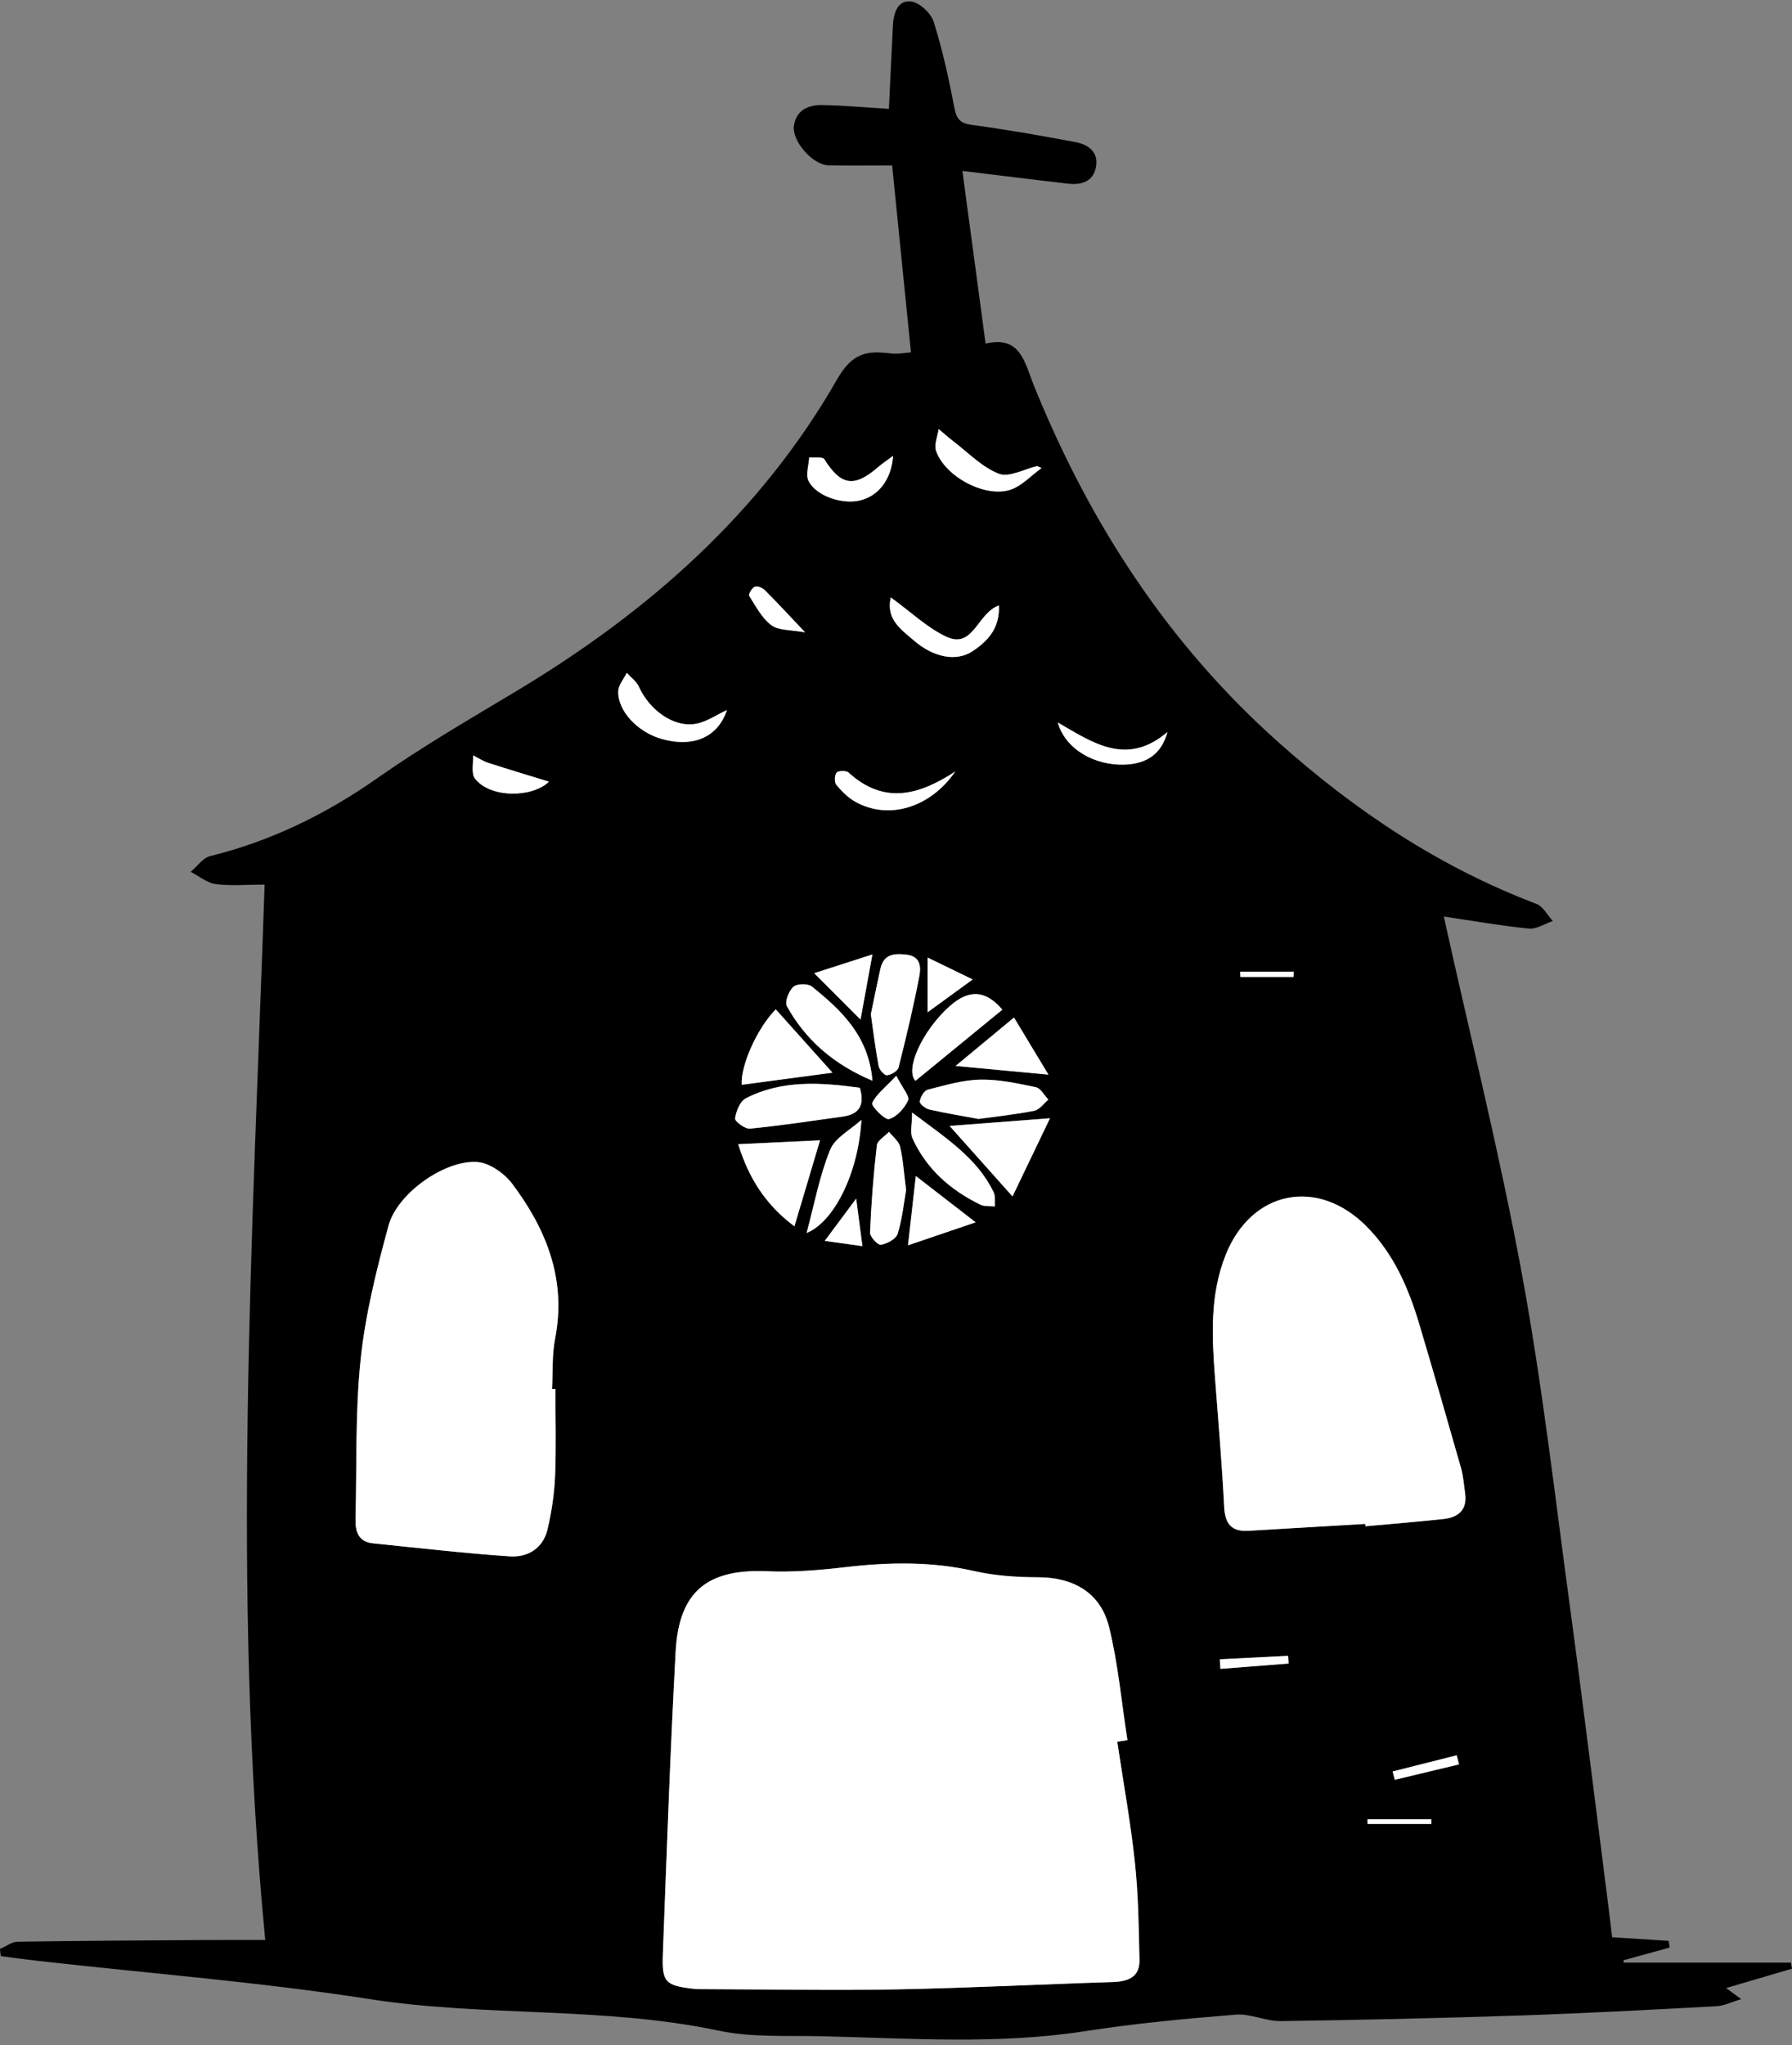
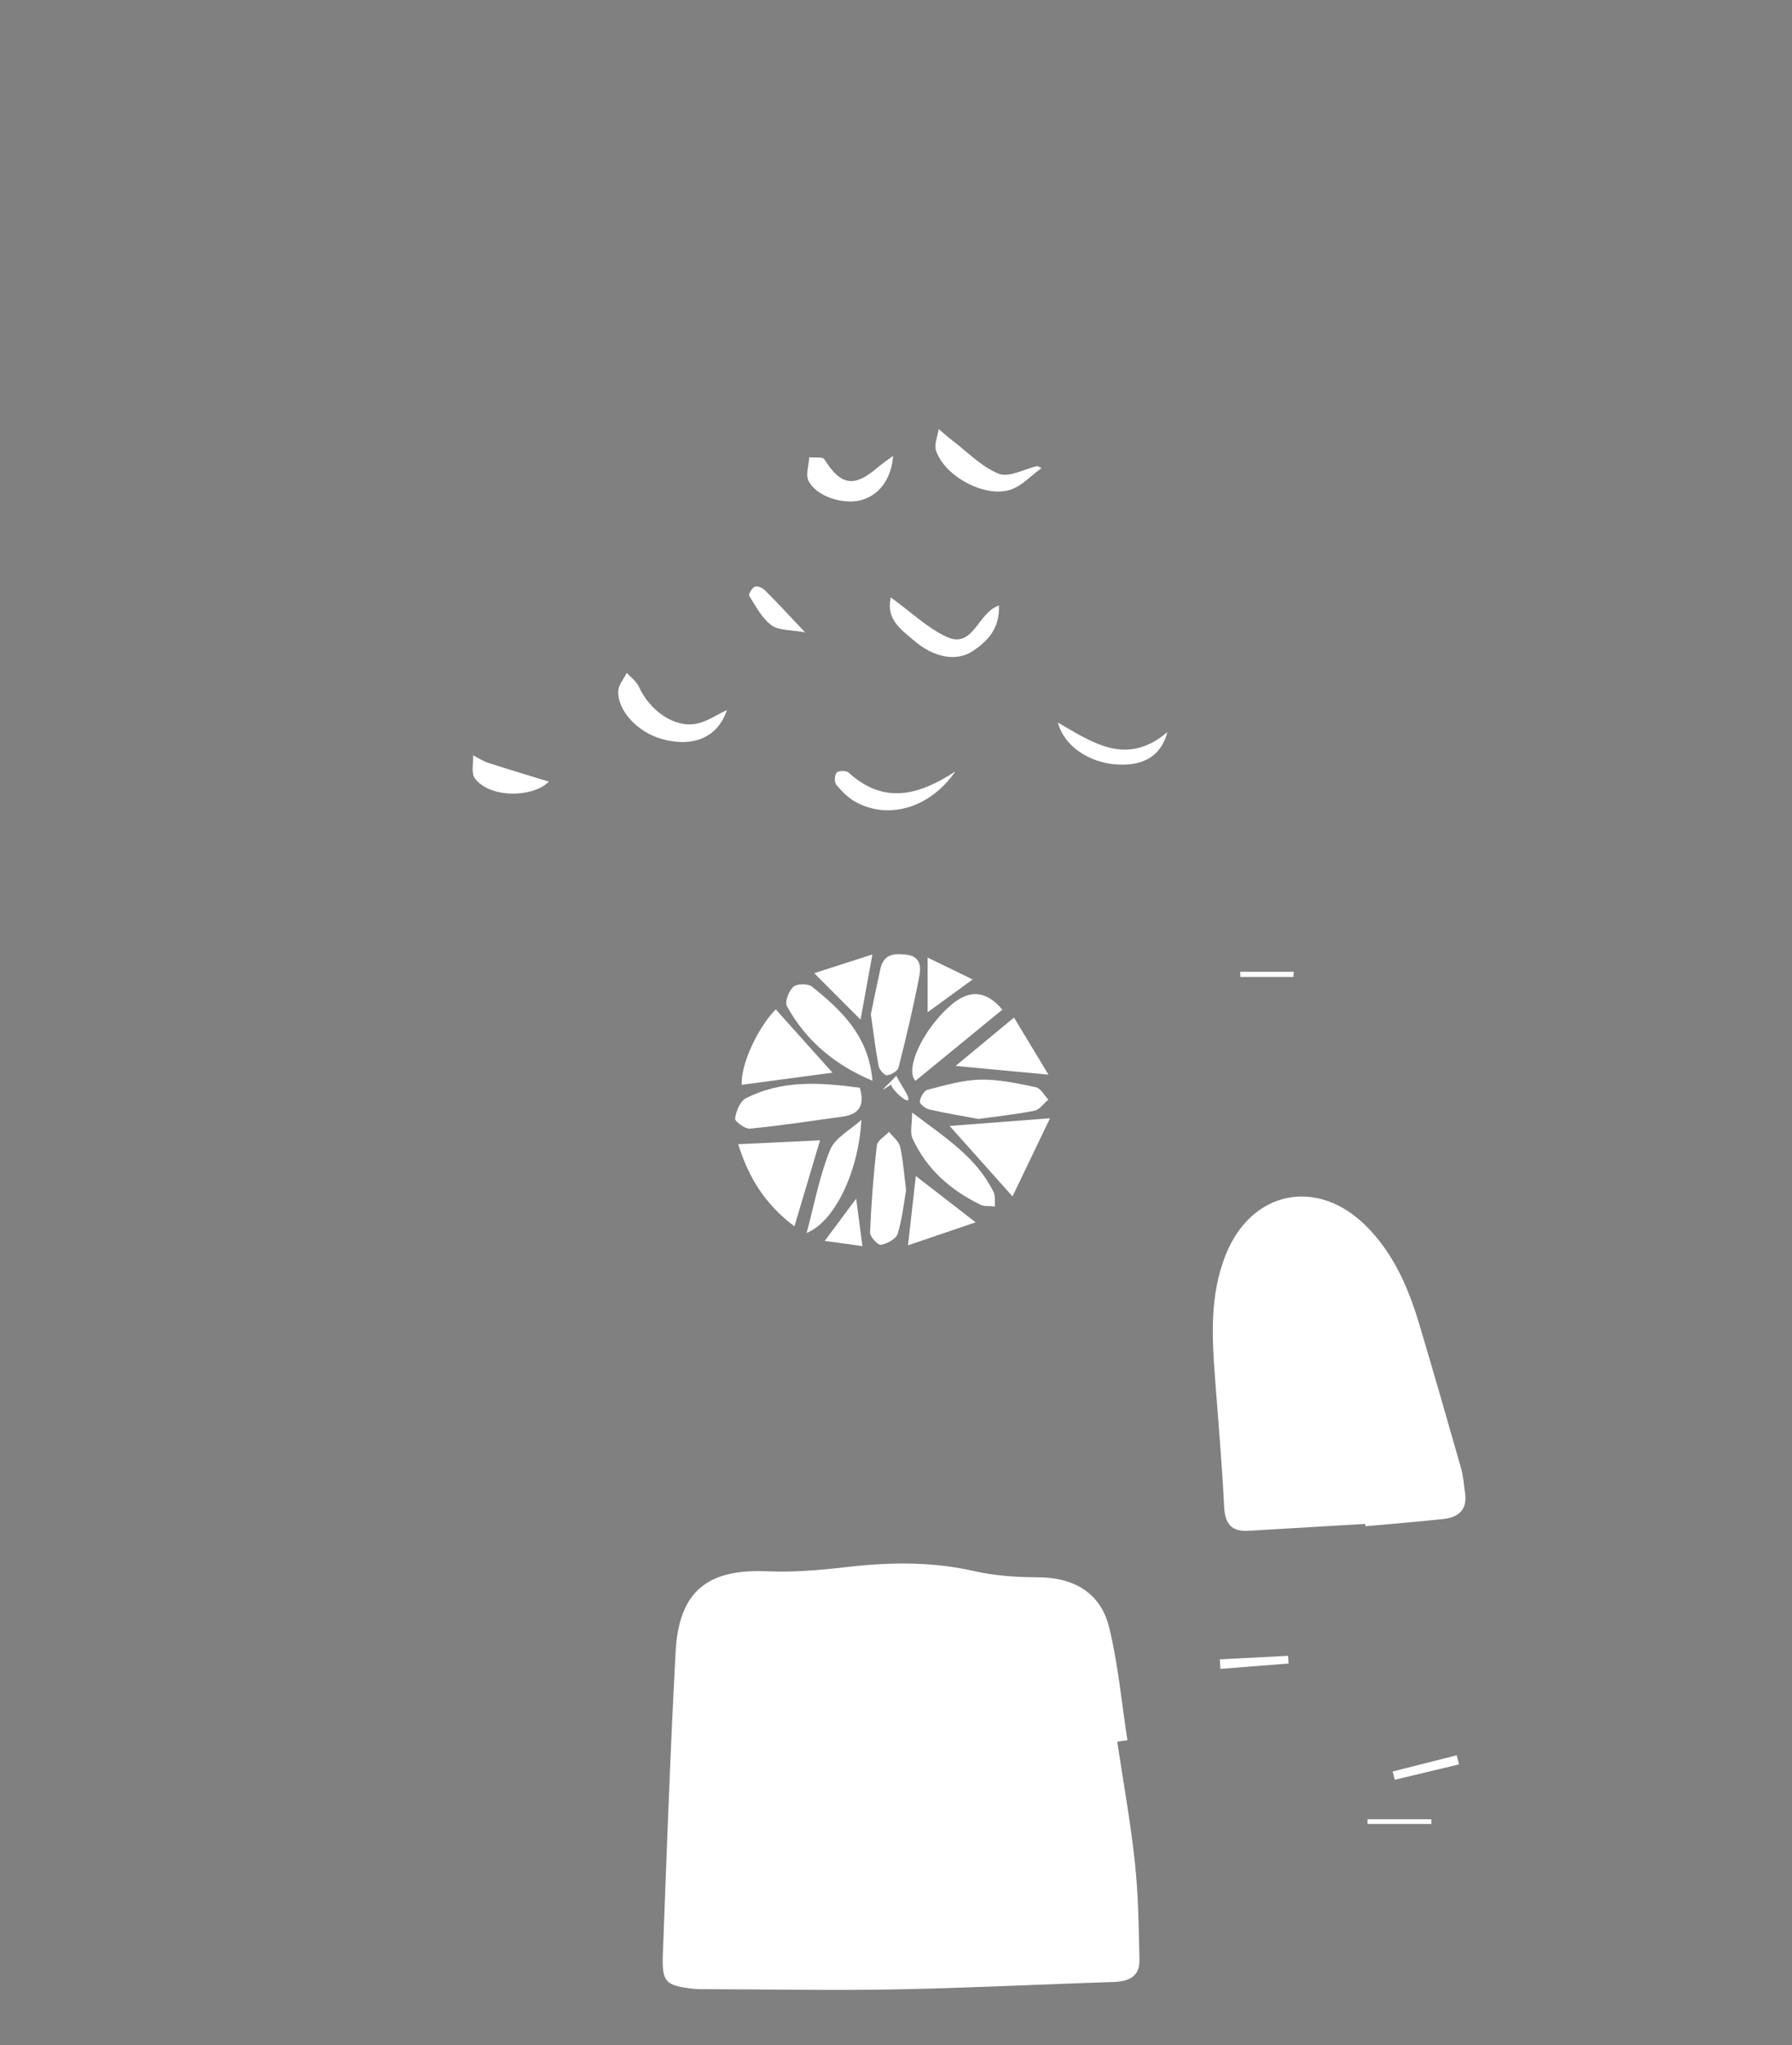
<svg xmlns="http://www.w3.org/2000/svg" height="764.9" preserveAspectRatio="xMidYMid meet" version="1.0" viewBox="117.0 44.9 670.5 764.9" width="670.5" zoomAndPan="magnify">
  <rect x="117.0" y="44.9" width="670.5" height="764.9" fill="#808080" stroke="none" />
  <g id="change1_1">
-     <path d="M216.01,375.78c-7.01,0-12.76,0.55-18.33-0.21c-3.25-0.44-6.22-2.97-9.32-4.57c2.41-2.02,4.54-5.21,7.28-5.89 c22.81-5.63,43.31-15.66,62.57-29.17c16.88-11.85,34.82-22.23,52.52-32.86c48.96-29.43,90.91-66.34,119.48-116.29 c5.74-10.04,11.22-10.79,20.1-9.69c2.63,0.33,5.38-0.26,7.54-0.4c-2.35-23.29-4.63-45.96-7.05-69.93c-7.84,0-15.84,0.13-23.84-0.04 c-5.88-0.13-13.77-9.1-12.9-14.86c0.87-5.82,5.45-7.77,10.56-7.68c8.23,0.14,16.45,0.91,24.97,1.43c0.51-10.61,1-20.87,1.5-31.13 c0.23-4.63,1.72-9.62,6.81-9.03c3.16,0.37,7.43,4.36,8.45,7.59c3.32,10.52,5.67,21.38,7.76,32.24c0.81,4.23,2.2,5.74,6.57,6.33 c12.91,1.73,25.77,4.01,38.58,6.4c4.79,0.89,8.84,3.59,7.82,9.28c-0.99,5.53-5.43,6.87-10.42,6.3c-12.7-1.45-25.38-3.05-39.57-4.77 c2.96,22.05,5.75,42.8,8.68,64.59c13.19-3.14,14.57,7.09,18.3,16.25c20.67,50.86,49.77,95.84,91.16,132.77 c28.91,25.8,60.38,46.78,96.65,60.55c2.49,0.95,4.1,4.21,6.12,6.4c-3,1.01-6.12,3.13-8.99,2.84c-10.66-1.08-21.24-2.95-31.8-4.52 c10.04,45.36,21.05,89.32,29.25,133.81c7.56,41.02,12.28,82.56,17.89,123.93c5.1,37.65,9.71,75.36,14.52,113.05 c0.47,3.68,0.88,7.37,1.32,11c7.44,0.47,14.3,0.91,21.16,1.35c0.12,0.84,0.25,1.67,0.37,2.51c-5.75,1.58-11.5,3.16-17.24,4.74 c0,0.3,0,0.6,0,0.89c20.87,0,41.73,0,62.6,0c0.14,0.76,0.28,1.51,0.42,2.27c-8.01,2.35-16.01,4.71-24.64,7.24 c1.77,1.3,3.08,2.27,5.63,4.16c-3.78,1.12-6.44,2.49-9.18,2.64c-24.39,1.3-48.78,2.63-73.19,3.45c-29.97,1.01-59.95,1.69-89.93,2.11 c-5.59,0.08-11.3-2.86-16.79-2.42c-18.8,1.53-37.64,3.27-56.27,6.17c-32.92,5.13-65.89,2.67-98.86,1.91 c-12.85-0.3-26.04,0.52-38.45-2.1c-43.07-9.08-87.16-5.07-130.46-11.78c-40.98-6.36-82.44-9.61-123.68-14.25 c-4.81-0.54-9.6-1.22-14.4-1.83c-0.1-0.89-0.21-1.78-0.31-2.68c2.23-0.95,4.44-2.68,6.68-2.72c23.64-0.36,47.29-0.47,70.94-0.62 c7.19-0.05,14.38-0.01,21.65-0.01C203.54,638.95,211.53,507.79,216.01,375.78z M535.03,696.36c1.27-0.2,2.54-0.4,3.81-0.59 c-2.19-14.1-3.45-28.43-6.85-42.24c-3.18-12.94-13.35-18.65-26.54-18.68c-8.01-0.02-16.2-0.56-23.97-2.33 c-16-3.64-31.88-3.34-48-1.47c-9.73,1.13-19.61,1.97-29.37,1.55c-22.39-0.97-33.09,7.47-34.31,30.05 c-2.03,37.69-3.35,75.43-4.78,113.15c-0.4,10.54,0.95,11.75,11.41,12.96c1.74,0.2,3.52,0.15,5.28,0.15 c23.68,0.07,47.36,0.52,71.03,0.07c26.91-0.51,53.8-1.91,80.7-2.75c5.73-0.18,10.04-1.87,9.9-8.25c-0.26-12.17-0.41-24.4-1.71-36.49 C540.01,726.39,537.28,711.4,535.03,696.36z M324.81,564.43c-0.42-0.01-0.84-0.02-1.26-0.02c0.34-6.28-0.04-12.71,1.15-18.82 c4.29-22.04-3.22-40.79-15.98-57.82c-2.96-3.95-8.57-7.93-13.2-8.24c-12.14-0.81-29.86,11.75-33.13,23.74 c-4.48,16.45-8.68,33.21-10.45,50.1c-2.07,19.7-1.39,39.69-1.92,59.56c-0.13,4.73,1,8.67,6.54,9.23c17.03,1.74,34.04,3.7,51.11,4.88 c6.76,0.47,12.52-2.99,14.19-10.1c1.54-6.54,2.55-13.31,2.83-20.01C325.14,586.11,324.81,575.26,324.81,564.43z M627.81,614.9 c0.03,0.3,0.05,0.59,0.08,0.89c9.74-0.89,19.5-1.66,29.23-2.72c5.49-0.6,8.93-3.38,8.08-9.53c-0.45-3.22-0.68-6.51-1.56-9.62 c-5.07-17.85-10.22-35.67-15.51-53.45c-4.05-13.63-9.55-26.5-19.82-36.84c-18.38-18.5-43.14-13.43-52.72,10.71 c-5.97,15.05-5.14,30.56-3.95,46.17c1.22,16.01,2.59,32.01,3.41,48.05c0.33,6.35,2.75,9.31,9.12,8.92 C598.71,616.6,613.26,615.76,627.81,614.9z M438.72,451.77c-14.66-2-29.1-3.02-42.66,3.93c-2.17,1.11-3.64,4.84-4.02,7.55 c-0.15,1.06,3.73,3.98,5.55,3.8c11.61-1.15,23.15-2.9,34.71-4.51C438.03,461.75,440.77,458.77,438.72,451.77z M442.84,424.27 c1.01,7.02,1.75,13.26,2.93,19.41c0.26,1.37,2.16,3.51,3.12,3.41c1.57-0.15,3.99-1.59,4.33-2.93c2.87-11.37,5.6-22.79,7.79-34.3 c0.59-3.11,0.5-7.23-4.71-7.86c-4.71-0.58-8.65-0.27-9.88,5.27C445.11,413.11,443.94,418.99,442.84,424.27z M393.21,472.88 c3.81,12.2,9.83,22.32,21.02,30.71c3.45-11.56,6.52-21.87,9.59-32.17C413.59,471.91,403.93,472.37,393.21,472.88z M483.1,463.43 c7.61-1.06,14.34-1.74,20.94-3.09c1.94-0.4,3.48-2.71,5.2-4.14c-1.54-1.61-2.87-4.27-4.67-4.64c-6.85-1.43-13.87-2.97-20.79-2.83 c-6.61,0.14-13.22,2.11-19.71,3.77c-1.34,0.34-2.73,2.79-2.92,4.41c-0.1,0.88,2.13,2.66,3.54,2.98 C471.01,461.32,477.41,462.37,483.1,463.43z M443.44,449.14c-1.4-16.84-11.68-26.4-22.69-35.26c-1.46-1.17-5.58-1.08-6.91,0.13 c-1.71,1.56-3.3,5.65-2.41,7.25C418.54,434.1,429.17,443.13,443.44,449.14z M495.84,492.4c4.7-9.8,9.2-19.17,14.03-29.23 c-14.19,1.08-26.19,2-37.56,2.87C479.58,474.19,486.88,482.37,495.84,492.4z M428.49,446.13c-6.76-7.54-14.02-15.65-21.23-23.7 c-6.92,6.97-13.25,21.13-12.71,28.21C406.13,449.11,417.76,447.56,428.49,446.13z M456.03,490.03c-0.81-6.33-1.11-11.37-2.25-16.21 c-0.48-2.07-2.71-3.73-4.15-5.58c-1.58,1.69-4.35,3.24-4.56,5.09c-1.25,10.82-2.08,21.69-2.54,32.57c-0.07,1.58,2.93,4.78,4.06,4.59 c2.33-0.4,5.68-2.17,6.27-4.1C454.6,500.74,455.2,494.72,456.03,490.03z M492.05,422.55c-6.42-7.52-12.67-7.52-19.63-1.36 c-10.32,9.13-16.94,23.8-12.88,27.98C470.28,440.38,480.99,431.61,492.05,422.55z M458.28,461.04c0,4.44-0.86,7.48,0.14,9.67 c5.23,11.45,14.22,19.34,25.4,24.79c1.56,0.76,3.62,0.47,5.46,0.66c-0.14-1.79,0.22-3.83-0.51-5.34 C482.56,478.02,471.03,470.64,458.28,461.04z M388.97,310.5c-3.83,1.75-7.62,4.47-11.76,5.16c-8.23,1.39-17.22-5.19-21.18-13.92 c-0.9-1.99-2.97-3.45-4.51-5.16c-1.12,2.27-3.09,4.5-3.19,6.81c-0.3,7.34,7.21,15.31,16.1,17.86 C376.53,324.72,385.7,320.51,388.97,310.5z M439.31,463.77c-4.03,3.69-9.86,6.65-11.72,11.23c-3.99,9.8-5.92,20.44-8.79,31.08 C428.8,502.11,438.15,484.14,439.31,463.77z M474.55,443.6c10.43,0.98,21.68,2.03,34.74,3.26c-4.51-7.48-8.69-14.39-12.89-21.36 C487.99,432.47,480.93,438.32,474.55,443.6z M450.29,268.35c-1.89,8.24,3.97,12.06,8.52,16.02c7.54,6.56,16.09,8.1,22.08,4.11 c5.63-3.75,10.22-8.46,9.86-17.1c-8.09,2.81-9.53,16.36-19.59,11.72C463.97,279.76,457.95,273.89,450.29,268.35z M482.05,502.09 c-8.47-6.55-15.45-11.95-22.39-17.31c-0.93,8.26-1.84,16.28-2.93,25.91C465.43,507.73,473.3,505.06,482.05,502.09z M506.71,219.97 c-0.55-0.24-1.09-0.49-1.64-0.73c-4.85,1.12-10.54,4.38-14.37,2.87c-6.39-2.51-11.6-8.04-17.27-12.35 c-1.81-1.37-3.49-2.91-5.23-4.37c-0.39,2.71-1.76,5.75-0.99,8.08c3.16,9.5,18.1,17.67,27.69,14.66 C499.28,226.75,502.81,222.76,506.71,219.97z M451.17,215.41c-2.19,1.64-4,2.82-5.62,4.22c-8.96,7.76-13.9,6.94-20.1-2.92 c-0.65-1.03-3.72-0.54-5.67-0.75c-0.15,2.98-1.4,6.5-0.25,8.83c2.83,5.68,12.65,8.9,19.28,7.29 C445.74,230.39,450.5,224.28,451.17,215.41z M474.43,333.47c-13.38,8.75-26.53,12.63-39.94,0.39c-0.86-0.79-3.8-0.73-4.46,0.04 c-0.8,0.95-0.88,3.64-0.09,4.58c2.04,2.44,4.45,4.85,7.21,6.38C449.49,351.67,465.05,347.07,474.43,333.47z M438.98,426.27 c1.38-7.6,2.79-15.34,4.44-24.37c-7.59,2.44-14.54,4.68-21.77,7.01C427.85,415.11,433.4,420.67,438.98,426.27z M512.8,315.15 c2.73,9.9,13.71,16.18,25.1,15.74c8.31-0.33,13.69-4.06,15.91-12.18C538.52,331.73,525.84,322.68,512.8,315.15z M322.39,337.27 c-7.34-2.26-15.03-4.55-22.66-7.02c-2-0.65-3.83-1.86-5.73-2.82c0.17,2.94-0.77,6.73,0.72,8.67 C300.45,343.57,316.33,343.26,322.39,337.27z M464.08,403.07c0,7.86,0,14.14,0,20.45c5.39-3.93,10.65-7.76,16.85-12.28 C475.33,408.53,470.12,406,464.08,403.07z M418.25,281.43c-6.26-6.6-10.57-11.29-15.08-15.78c-0.89-0.88-2.81-1.66-3.77-1.28 c-1.04,0.42-2.44,2.84-2.09,3.38c2.48,3.9,4.76,8.37,8.32,11.02C408.37,280.79,412.88,280.42,418.25,281.43z M452.37,447.28 c-4.34,4.62-7.62,7.03-9.03,10.25c-0.44,1.01,4.77,6.4,6.3,5.96c2.91-0.83,5.77-4.07,7.15-7.01 C457.47,455.05,454.78,452.03,452.37,447.28z M425.58,509.04c5.23,0.72,9.36,1.3,14.1,1.95c-0.85-6.51-1.52-11.59-2.33-17.76 C433.26,498.72,429.8,503.37,425.58,509.04z M599.14,667.12c-0.06-0.96-0.12-1.92-0.18-2.88c-8.52,0.43-17.04,0.86-25.56,1.29 c0.08,1.19,0.16,2.39,0.24,3.58C582.14,668.45,590.64,667.78,599.14,667.12z M662.91,704.85c-0.29-1.13-0.58-2.27-0.86-3.4 c-7.99,2.02-15.98,4.04-23.97,6.05c0.27,1.03,0.54,2.06,0.81,3.1C646.89,708.68,654.9,706.77,662.91,704.85z M652.58,727.13 c-0.01-0.58-0.01-1.17-0.02-1.75c-7.96,0-15.93,0-23.89,0c0,0.58,0.01,1.17,0.01,1.75C636.65,727.13,644.61,727.13,652.58,727.13z M600.96,410.31c0.03-0.64,0.06-1.28,0.1-1.92c-6.68,0-13.35,0-20.03,0c0.03,0.64,0.05,1.28,0.08,1.92 C587.72,410.31,594.34,410.31,600.96,410.31z" />
-   </g>
+     </g>
  <g id="change2_1">
    <path d="M535.03,696.36c2.25,15.04,4.98,30.04,6.6,45.15c1.3,12.09,1.45,24.31,1.71,36.49c0.14,6.38-4.18,8.07-9.9,8.25 c-26.9,0.85-53.79,2.24-80.7,2.75c-23.67,0.45-47.35-0.01-71.03-0.07c-1.76,0-3.54,0.05-5.28-0.15 c-10.46-1.21-11.81-2.42-11.41-12.96c1.43-37.72,2.74-75.46,4.78-113.15c1.22-22.58,11.92-31.02,34.31-30.05 c9.76,0.42,19.64-0.42,29.37-1.55c16.12-1.88,32-2.17,48,1.47c7.78,1.77,15.97,2.31,23.97,2.33c13.19,0.03,23.36,5.74,26.54,18.68 c3.39,13.81,4.65,28.14,6.85,42.24C537.57,695.96,536.3,696.16,535.03,696.36z" fill="#fff" />
  </g>
  <g id="change2_2">
-     <path d="M324.81,564.43c0,10.83,0.33,21.68-0.12,32.5c-0.28,6.71-1.29,13.48-2.83,20.01 c-1.67,7.11-7.43,10.57-14.19,10.1c-17.07-1.18-34.08-3.14-51.11-4.88c-5.54-0.57-6.66-4.5-6.54-9.23 c0.53-19.87-0.15-39.86,1.92-59.56c1.77-16.89,5.97-33.65,10.45-50.1c3.27-11.99,20.99-24.55,33.13-23.74 c4.63,0.31,10.24,4.28,13.2,8.24c12.76,17.03,20.28,35.79,15.98,57.82c-1.19,6.12-0.81,12.54-1.15,18.82 C323.97,564.41,324.39,564.42,324.81,564.43z" fill="#fff" />
-   </g>
+     </g>
  <g id="change2_3">
    <path d="M627.81,614.9c-14.55,0.86-29.1,1.69-43.65,2.57c-6.37,0.39-8.8-2.57-9.12-8.92 c-0.82-16.03-2.19-32.04-3.41-48.05c-1.19-15.61-2.02-31.12,3.95-46.17c9.58-24.14,34.34-29.2,52.72-10.71 c10.27,10.34,15.77,23.22,19.82,36.84c5.29,17.78,10.44,35.61,15.51,53.45c0.88,3.1,1.12,6.4,1.56,9.62 c0.85,6.15-2.59,8.93-8.08,9.53c-9.73,1.06-19.48,1.83-29.23,2.72C627.87,615.49,627.84,615.2,627.81,614.9z" fill="#fff" />
  </g>
  <g id="change2_4">
    <path d="M438.72,451.77c2.04,7-0.69,9.98-6.42,10.78c-11.56,1.61-23.1,3.36-34.71,4.51c-1.82,0.18-5.7-2.75-5.55-3.8 c0.38-2.72,1.85-6.44,4.02-7.55C409.62,448.75,424.06,449.77,438.72,451.77z" fill="#fff" />
  </g>
  <g id="change2_5">
    <path d="M442.84,424.27c1.1-5.28,2.27-11.16,3.57-17c1.23-5.54,5.17-5.85,9.88-5.27c5.21,0.64,5.3,4.75,4.71,7.86 c-2.19,11.52-4.92,22.94-7.79,34.3c-0.34,1.33-2.75,2.77-4.33,2.93c-0.96,0.09-2.86-2.04-3.12-3.41 C444.59,437.52,443.85,431.29,442.84,424.27z" fill="#fff" />
  </g>
  <g id="change2_6">
    <path d="M393.21,472.88c10.72-0.51,20.38-0.97,30.62-1.46c-3.07,10.3-6.15,20.61-9.59,32.17 C403.04,495.2,397.02,485.08,393.21,472.88z" fill="#fff" />
  </g>
  <g id="change2_7">
    <path d="M483.1,463.43c-5.69-1.06-12.08-2.11-18.39-3.54c-1.42-0.32-3.65-2.1-3.54-2.98c0.19-1.62,1.58-4.07,2.92-4.41 c6.49-1.66,13.1-3.64,19.71-3.77c6.92-0.14,13.94,1.41,20.79,2.83c1.8,0.37,3.12,3.03,4.67,4.64c-1.72,1.43-3.27,3.75-5.2,4.14 C497.44,461.69,490.7,462.37,483.1,463.43z" fill="#fff" />
  </g>
  <g id="change2_8">
    <path d="M443.44,449.14c-14.27-6.01-24.9-15.04-32.01-27.88c-0.89-1.6,0.71-5.7,2.41-7.25c1.33-1.21,5.45-1.3,6.91-0.13 C431.76,422.74,442.03,432.3,443.44,449.14z" fill="#fff" />
  </g>
  <g id="change2_9">
    <path d="M495.84,492.4c-8.95-10.03-16.25-18.21-23.53-26.36c11.37-0.87,23.37-1.79,37.56-2.87 C505.04,473.22,500.54,482.59,495.84,492.4z" fill="#fff" />
  </g>
  <g id="change2_10">
    <path d="M428.49,446.13c-10.72,1.43-22.36,2.98-33.94,4.52c-0.55-7.08,5.79-21.24,12.71-28.21 C414.47,430.49,421.73,438.59,428.49,446.13z" fill="#fff" />
  </g>
  <g id="change2_11">
    <path d="M456.03,490.03c-0.83,4.69-1.42,10.71-3.16,16.37c-0.59,1.93-3.94,3.7-6.27,4.1c-1.13,0.19-4.12-3.01-4.06-4.59 c0.45-10.88,1.29-21.76,2.54-32.57c0.21-1.85,2.98-3.4,4.56-5.09c1.44,1.85,3.66,3.51,4.15,5.58 C454.91,478.66,455.21,483.7,456.03,490.03z" fill="#fff" />
  </g>
  <g id="change2_12">
    <path d="M492.05,422.55c-11.07,9.06-21.77,17.83-32.51,26.61c-4.06-4.17,2.56-18.84,12.88-27.98 C479.38,415.03,485.63,415.03,492.05,422.55z" fill="#fff" />
  </g>
  <g id="change2_13">
    <path d="M458.28,461.04c12.75,9.59,24.29,16.98,30.49,29.77c0.73,1.51,0.37,3.55,0.51,5.34 c-1.83-0.19-3.9,0.1-5.46-0.66c-11.18-5.44-20.17-13.33-25.4-24.79C457.42,468.52,458.28,465.48,458.28,461.04z" fill="#fff" />
  </g>
  <g id="change2_14">
    <path d="M388.97,310.5c-3.27,10.01-12.44,14.22-24.54,10.75c-8.89-2.55-16.4-10.52-16.1-17.86 c0.09-2.31,2.07-4.54,3.19-6.81c1.53,1.71,3.6,3.17,4.51,5.16c3.96,8.74,12.95,15.31,21.18,13.92 C381.35,314.97,385.14,312.25,388.97,310.5z" fill="#fff" />
  </g>
  <g id="change2_15">
    <path d="M439.31,463.77c-1.16,20.37-10.51,38.34-20.51,42.31c2.87-10.64,4.81-21.27,8.79-31.08 C429.45,470.43,435.28,467.47,439.31,463.77z" fill="#fff" />
  </g>
  <g id="change2_16">
    <path d="M474.55,443.6c6.38-5.29,13.44-11.13,21.85-18.1c4.2,6.96,8.38,13.88,12.89,21.36 C496.23,445.63,484.98,444.58,474.55,443.6z" fill="#fff" />
  </g>
  <g id="change2_17">
    <path d="M450.29,268.35c7.66,5.54,13.68,11.41,20.88,14.74c10.05,4.65,11.5-8.91,19.59-11.72 c0.36,8.64-4.24,13.36-9.86,17.1c-5.99,3.99-14.55,2.46-22.08-4.11C454.25,280.41,448.4,276.59,450.29,268.35z" fill="#fff" />
  </g>
  <g id="change2_18">
    <path d="M482.05,502.09c-8.75,2.97-16.62,5.65-25.31,8.6c1.09-9.63,1.99-17.65,2.93-25.91 C466.6,490.14,473.58,495.54,482.05,502.09z" fill="#fff" />
  </g>
  <g id="change2_19">
    <path d="M506.71,219.97c-3.91,2.8-7.44,6.78-11.79,8.15c-9.6,3.01-24.53-5.16-27.69-14.66 c-0.77-2.32,0.6-5.36,0.99-8.08c1.74,1.46,3.42,3,5.23,4.37c5.67,4.31,10.88,9.84,17.27,12.35c3.82,1.5,9.51-1.76,14.37-2.87 C505.62,219.48,506.17,219.72,506.71,219.97z" fill="#fff" />
  </g>
  <g id="change2_20">
    <path d="M451.17,215.41c-0.67,8.87-5.43,14.97-12.36,16.66c-6.63,1.62-16.44-1.61-19.28-7.29 c-1.16-2.32,0.09-5.85,0.25-8.83c1.95,0.21,5.02-0.28,5.67,0.75c6.2,9.86,11.14,10.68,20.1,2.92 C447.17,218.23,448.98,217.05,451.17,215.41z" fill="#fff" />
  </g>
  <g id="change2_21">
    <path d="M474.43,333.47c-9.38,13.61-24.94,18.21-37.28,11.39c-2.76-1.52-5.17-3.93-7.21-6.38 c-0.79-0.95-0.71-3.63,0.09-4.58c0.65-0.78,3.59-0.83,4.46-0.04C447.9,346.09,461.04,342.22,474.43,333.47z" fill="#fff" />
  </g>
  <g id="change2_22">
    <path d="M438.98,426.27c-5.58-5.59-11.13-11.15-17.33-17.36c7.23-2.33,14.18-4.56,21.77-7.01 C441.78,410.93,440.37,418.67,438.98,426.27z" fill="#fff" />
  </g>
  <g id="change2_23">
    <path d="M512.8,315.15c13.04,7.53,25.72,16.58,41.02,3.56c-2.23,8.12-7.6,11.85-15.91,12.18 C526.51,331.33,515.53,325.04,512.8,315.15z" fill="#fff" />
  </g>
  <g id="change2_24">
    <path d="M322.39,337.27c-6.05,6-21.94,6.3-27.68-1.17c-1.48-1.93-0.54-5.73-0.72-8.67c1.91,0.95,3.73,2.17,5.73,2.82 C307.35,332.72,315.05,335.01,322.39,337.27z" fill="#fff" />
  </g>
  <g id="change2_25">
    <path d="M464.08,403.07c6.04,2.93,11.25,5.46,16.85,8.18c-6.2,4.52-11.46,8.35-16.85,12.28 C464.08,417.2,464.08,410.92,464.08,403.07z" fill="#fff" />
  </g>
  <g id="change2_26">
    <path d="M418.25,281.43c-5.37-1.01-9.89-0.64-12.62-2.67c-3.56-2.65-5.84-7.11-8.32-11.02 c-0.34-0.54,1.05-2.95,2.09-3.38c0.96-0.39,2.88,0.39,3.77,1.28C407.68,270.13,411.99,274.82,418.25,281.43z" fill="#fff" />
  </g>
  <g id="change2_27">
-     <path d="M452.37,447.28c2.41,4.75,5.1,7.77,4.42,9.19c-1.39,2.94-4.25,6.18-7.15,7.01c-1.53,0.44-6.74-4.95-6.3-5.96 C444.75,454.31,448.03,451.9,452.37,447.28z" fill="#fff" />
+     <path d="M452.37,447.28c2.41,4.75,5.1,7.77,4.42,9.19c-1.53,0.44-6.74-4.95-6.3-5.96 C444.75,454.31,448.03,451.9,452.37,447.28z" fill="#fff" />
  </g>
  <g id="change2_28">
    <path d="M425.58,509.04c4.22-5.67,7.68-10.32,11.77-15.81c0.81,6.17,1.48,11.25,2.33,17.76 C434.93,510.34,430.81,509.76,425.58,509.04z" fill="#fff" />
  </g>
  <g id="change2_29">
    <path d="M599.14,667.12c-8.5,0.67-17,1.33-25.5,2c-0.08-1.19-0.16-2.39-0.24-3.58c8.52-0.43,17.04-0.86,25.56-1.29 C599.02,665.2,599.08,666.16,599.14,667.12z" fill="#fff" />
  </g>
  <g id="change2_30">
    <path d="M662.91,704.85c-8.01,1.92-16.02,3.83-24.03,5.75c-0.27-1.03-0.54-2.06-0.81-3.1 c7.99-2.02,15.98-4.04,23.97-6.05C662.33,702.58,662.62,703.72,662.91,704.85z" fill="#fff" />
  </g>
  <g id="change2_31">
    <path d="M652.58,727.13c-7.97,0-15.93,0-23.9,0c0-0.58-0.01-1.17-0.01-1.75c7.96,0,15.93,0,23.89,0 C652.57,725.96,652.57,726.54,652.58,727.13z" fill="#fff" />
  </g>
  <g id="change2_32">
    <path d="M600.96,410.31c-6.62,0-13.23,0-19.85,0c-0.03-0.64-0.05-1.28-0.08-1.92c6.68,0,13.35,0,20.03,0 C601.02,409.02,600.99,409.66,600.96,410.31z" fill="#fff" />
  </g>
</svg>